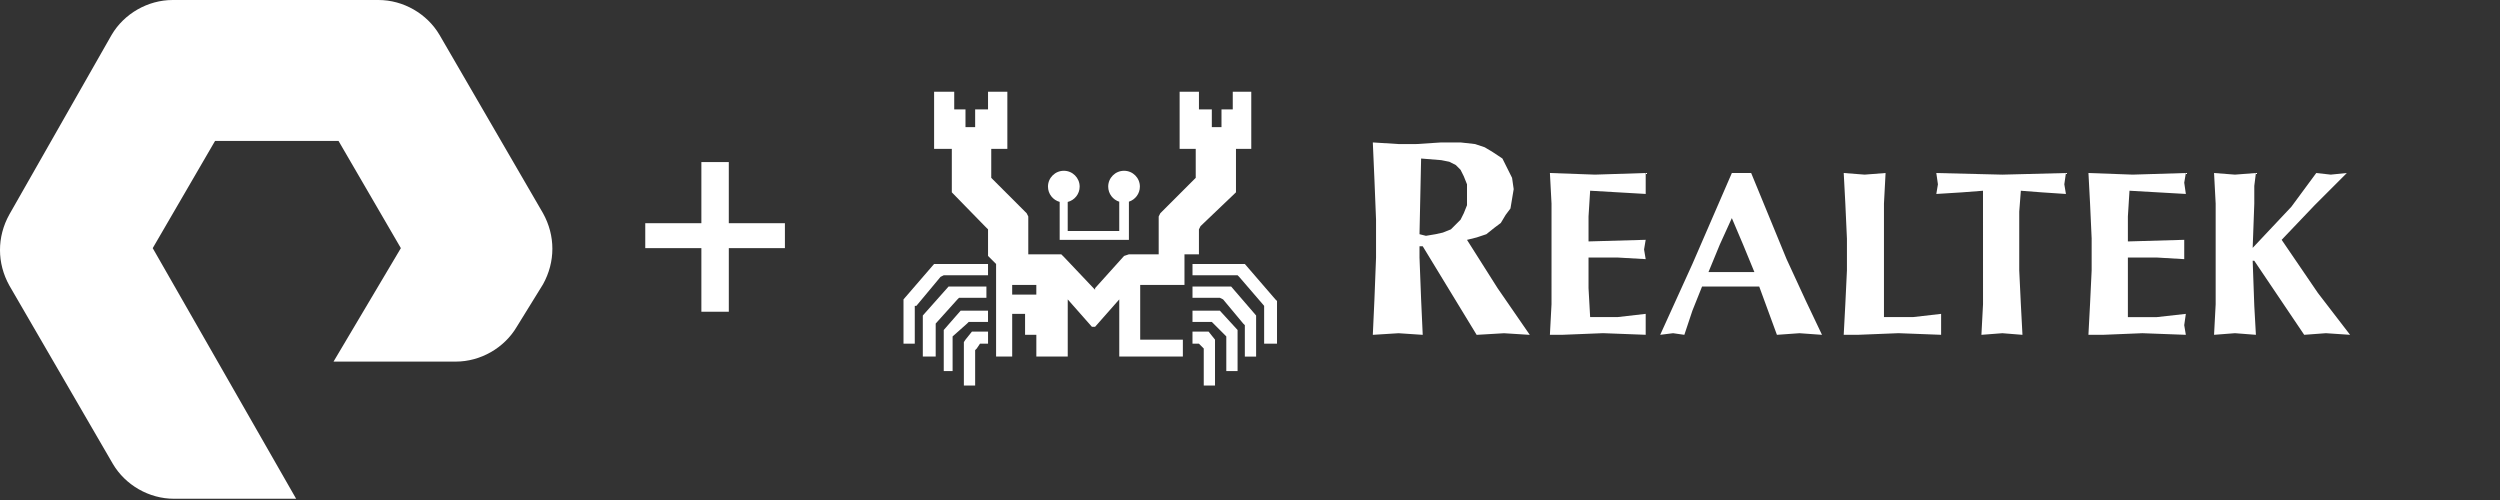
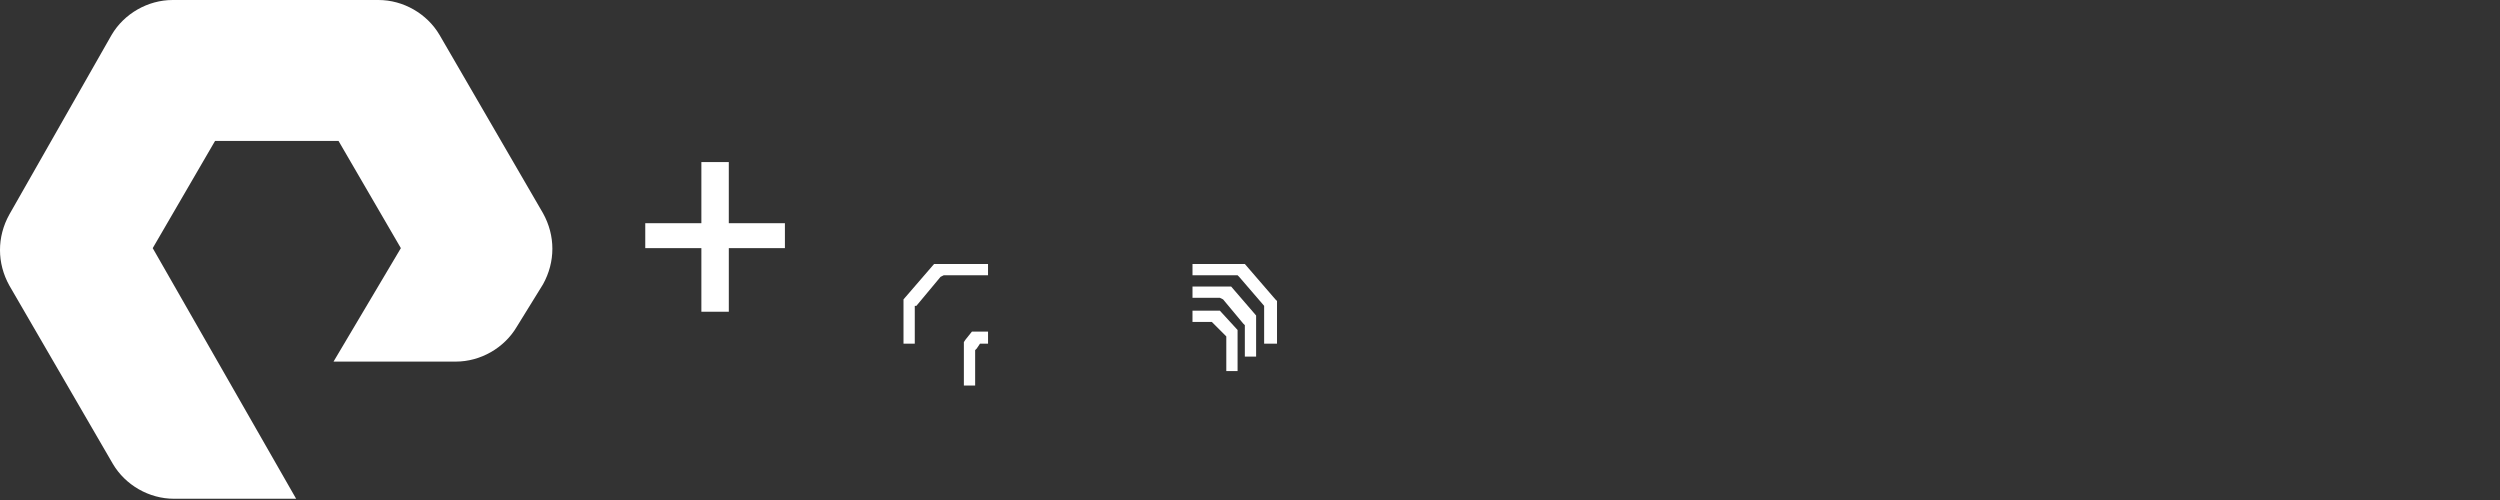
<svg xmlns="http://www.w3.org/2000/svg" version="1.1" id="Layer_1" x="0px" y="0px" viewBox="0 0 200 40" style="enable-background:new 0 0 200 40;" xml:space="preserve">
  <rect x="0" y="0" width="200" height="40" fill="#333333" stroke="none" />
  <style type="text/css">
	.st0{fill:#FFFFFF;}
</style>
  <g>
    <path class="st0" d="M23.691,39.9h-9.776c-1.995,0-3.89-1.097-4.888-2.793L0.748,22.843c-0.998-1.796-0.998-3.89,0-5.686   l8.18-14.364C9.925,1.097,11.82,0,13.815,0h16.459c1.995,0,3.89,1.097,4.888,2.793l8.279,14.264c0.998,1.796,0.998,3.89,0,5.686   l-2.095,3.392c-0.998,1.696-2.893,2.793-4.888,2.793h-9.776l5.387-9.077l-4.988-8.579h-9.875l-4.988,8.579L23.691,39.9z    M62.793,19.85v-1.995h-4.489v-4.888H56.11v4.888h-4.489v1.995h4.489v5.087h2.195V19.85H62.793z" />
  </g>
  <g>
    <path class="st0" d="M75.5,22.02h3.542v-0.902h-4.315l-2.447,2.834v3.542h0.902v-3.027h0.129l1.932-2.318L75.5,22.02z" />
-     <path class="st0" d="M76.724,23.823h2.189v-0.902h-3.027l-2.061,2.319v3.284h1.03v-2.64l1.739-1.932L76.724,23.823z" />
-     <path class="st0" d="M77.496,25.755h1.545v-0.901h-2.19L75.5,26.399v3.284h0.708v-2.769l1.159-1.03L77.496,25.755z" />
    <path class="st0" d="M77.754,26.528l-0.515,0.644l-0.129,0.193v3.478h0.902v-2.834l0.129-0.129l0.258-0.386h0.644v-0.966h-1.159   L77.754,26.528z M102.033,23.952l-2.447-2.834H95.4v0.902h3.606l0.129,0.129l1.996,2.318v3.027h1.03v-3.413L102.033,23.952z" />
    <path class="st0" d="M98.491,22.922H95.4v0.902h2.19l0.258,0.129l1.61,1.932l0.129,0.129v2.512h0.902V25.24L98.491,22.922z" />
    <path class="st0" d="M97.589,24.854h-2.19v0.901h1.546l0.129,0.129l1.03,1.03v2.769h0.902v-3.284L97.589,24.854z" />
-     <path class="st0" d="M96.687,26.528h-1.288v0.966h0.515L96.3,27.88v2.962h0.901v-3.671L96.687,26.528z M85.107,13.662   c-0.699,0-1.269,0.567-1.269,1.266c0,0.585,0.4,1.08,0.939,1.225l-0.003,0.007v3.028h5.539V16.16l-0.003-0.024   c0.51-0.163,0.881-0.643,0.881-1.208c0-0.699-0.567-1.266-1.266-1.266s-1.269,0.567-1.269,1.266c0,0.57,0.379,1.056,0.898,1.215   L89.54,16.16v2.32h-4.123v-2.32l-0.003-0.003c0.55-0.138,0.959-0.635,0.959-1.228C86.372,14.229,85.806,13.662,85.107,13.662   L85.107,13.662z" />
-     <path class="st0" d="M95.915,20.217v-1.868l0.129-0.258l2.834-2.705v-3.478h1.224V7.337h-1.481v1.417h-0.902v1.417h-0.773V8.754   h-1.03V7.337H94.37v4.572h1.288v2.318l-2.705,2.705l-0.129,0.129l-0.129,0.258v3.027h-2.383l-0.386,0.129l-2.318,2.576v0.129   l-0.129-0.129l-2.318-2.447l-0.129-0.129l-0.129-0.129h-2.64v-3.027l-0.129-0.258l-0.129-0.129L79.3,14.228V11.91h1.288V7.337   h-1.546v1.417h-1.03v1.417h-0.773V8.754h-0.901V7.337h-1.61v4.572h1.417v3.477l2.64,2.705l0.258,0.258v2.125l0.129,0.129   l0.515,0.515v7.406h1.288v-3.413h1.03v1.674h0.902v1.739h2.512v-4.572l1.932,2.19h0.258l1.932-2.19v4.572h5.088v-1.352h-3.413   v-4.379h3.542v-2.447h1.159L95.915,20.217z M82.906,23.566h-1.932v-0.773h1.932V23.566z M113.818,19.702h-0.258v0.902l0.129,3.349   l0.129,2.834l-1.932-0.129l-2.061,0.129l0.129-2.834l0.129-3.349v-3.027l-0.129-3.22l-0.129-2.962l2.061,0.129h1.417l1.996-0.129   h1.546l1.159,0.129l0.773,0.258l0.644,0.386l0.773,0.515l0.386,0.773l0.386,0.773l0.129,0.902l-0.129,0.773l-0.129,0.773   l-0.386,0.515l-0.386,0.644l-0.515,0.386l-0.644,0.515l-0.773,0.258l-0.773,0.193l2.447,3.864l2.576,3.735l-2.061-0.129   l-2.19,0.129L113.818,19.702z M113.689,12.682l-0.129,6.054l0.515,0.129l0.773-0.129l0.58-0.129l0.644-0.258l0.386-0.386   l0.386-0.386l0.258-0.515l0.258-0.644v-1.674l-0.258-0.644l-0.258-0.515l-0.386-0.386l-0.515-0.258l-0.644-0.129L113.689,12.682z    M124.122,19.122v-2.834l-0.129-2.447l3.606,0.129l4.057-0.129v1.674l-4.444-0.258l-0.129,2.061v1.996l4.572-0.129l-0.129,0.773   l0.129,0.773l-2.254-0.129h-2.318v2.447l0.129,2.318h2.19l2.254-0.258v1.674l-3.413-0.129l-3.22,0.129h-1.03l0.129-2.447   C124.122,24.336,124.122,19.122,124.122,19.122z M145.76,26.786l-1.803-0.129l-1.803,0.129l-1.417-3.864h-4.572l-0.773,1.932   l-0.644,1.932l-0.902-0.129l-1.03,0.129l2.576-5.667l3.156-7.277h1.546l2.834,6.891l1.546,3.349L145.76,26.786z M140.35,21.763   l-0.901-2.19l-0.902-2.125l-0.966,2.125l-0.902,2.19H140.35z M147.756,19.122l-0.129-2.834l-0.129-2.447l1.674,0.129l1.674-0.129   l-0.129,2.447v9.08h2.318l2.254-0.258v1.674l-3.413-0.129l-3.22,0.129h-1.159l0.129-2.447l0.129-2.705v-2.51H147.756z    M158.64,16.933v-1.674l-1.674,0.129l-2.061,0.129l0.129-0.773l-0.129-0.902l5.281,0.129l5.088-0.129l-0.129,0.902l0.129,0.773   l-1.932-0.129l-1.674-0.129l-0.129,1.674v4.701l0.129,2.705l0.129,2.447l-1.61-0.129l-1.674,0.129l0.129-2.447L158.64,16.933z    M167.334,19.122l-0.129-2.834l-0.129-2.447l3.542,0.129l4.25-0.129l-0.129,0.773l0.129,0.902l-4.508-0.258l-0.129,2.061v1.996   l4.508-0.129v1.546l-2.19-0.129h-2.318v4.766h2.318l2.318-0.258l-0.129,0.902l0.129,0.773l-3.478-0.129l-3.156,0.129h-1.159   l0.129-2.447l0.129-2.705v-2.512H167.334z M180.214,20.861l0.129,3.606l0.129,2.318l-1.674-0.129l-1.674,0.129l0.129-2.447v-8.05   l-0.129-2.447l1.674,0.129l1.674-0.129l-0.129,1.03v1.417l-0.129,3.542l3.091-3.284l1.996-2.705l1.159,0.129l1.288-0.129   l-2.576,2.576l-2.64,2.769l2.898,4.25l2.576,3.349l-1.932-0.129l-1.739,0.129l-3.993-5.925L180.214,20.861z" />
  </g>
</svg>